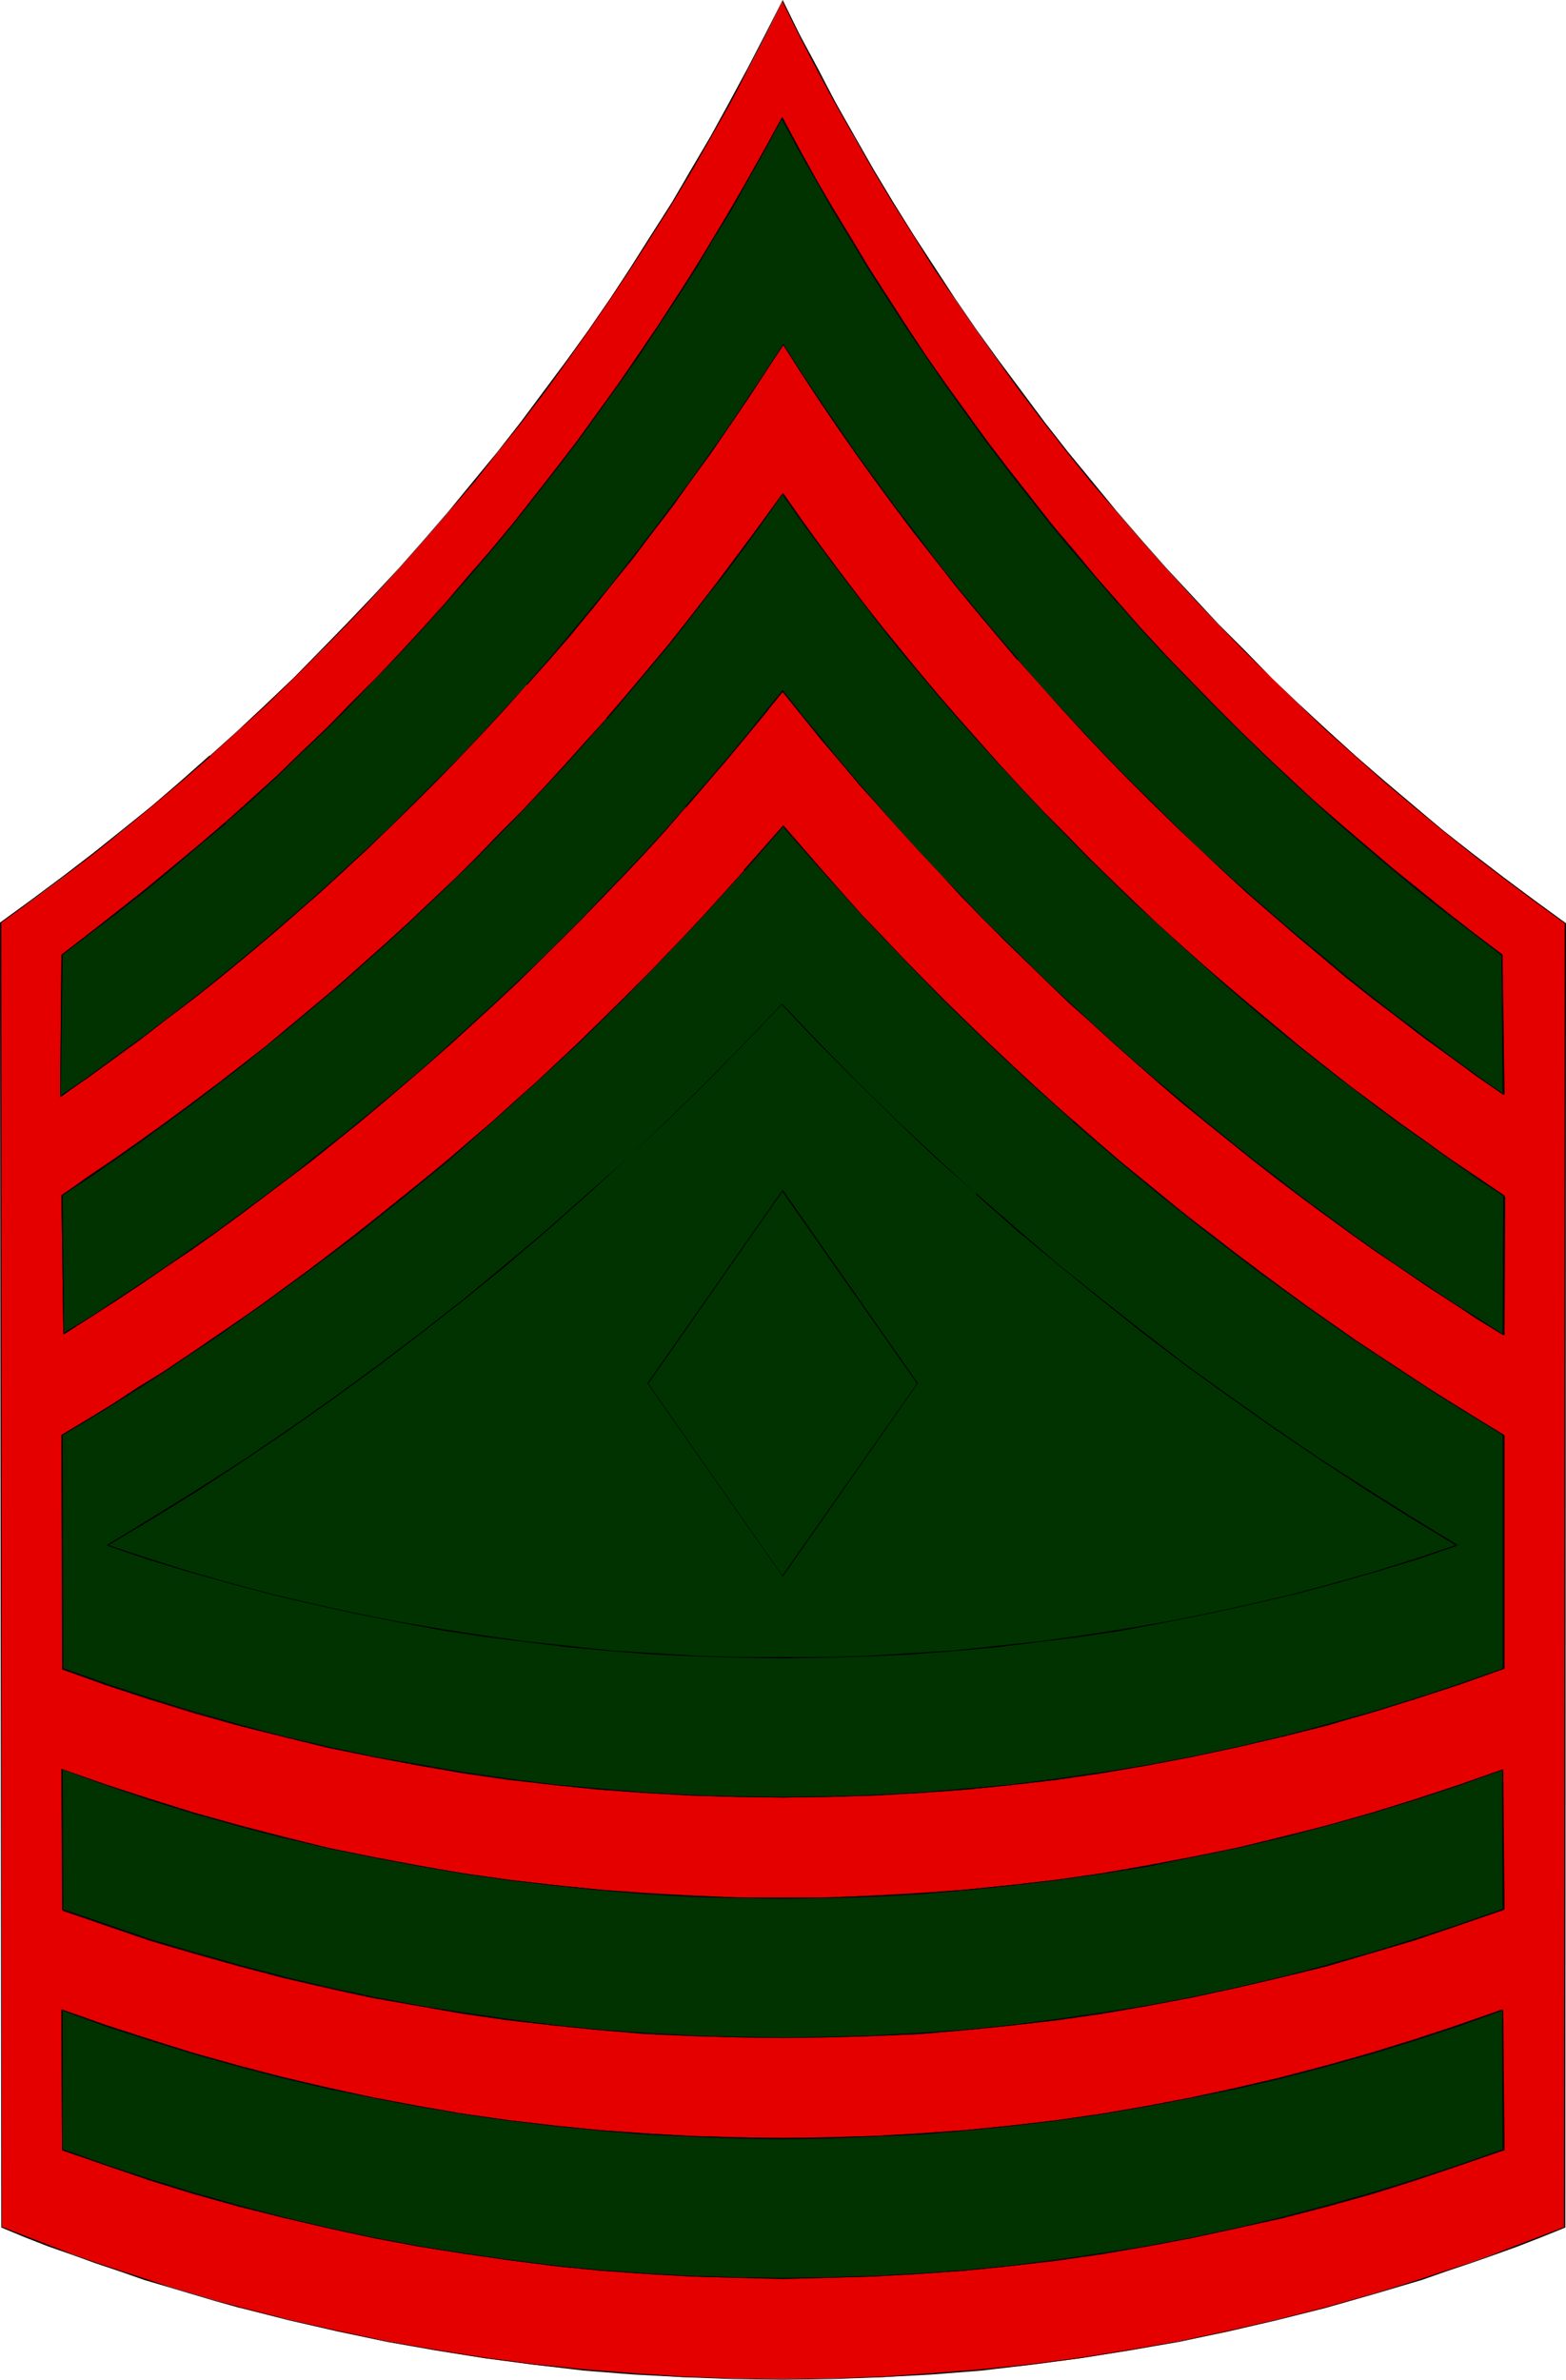
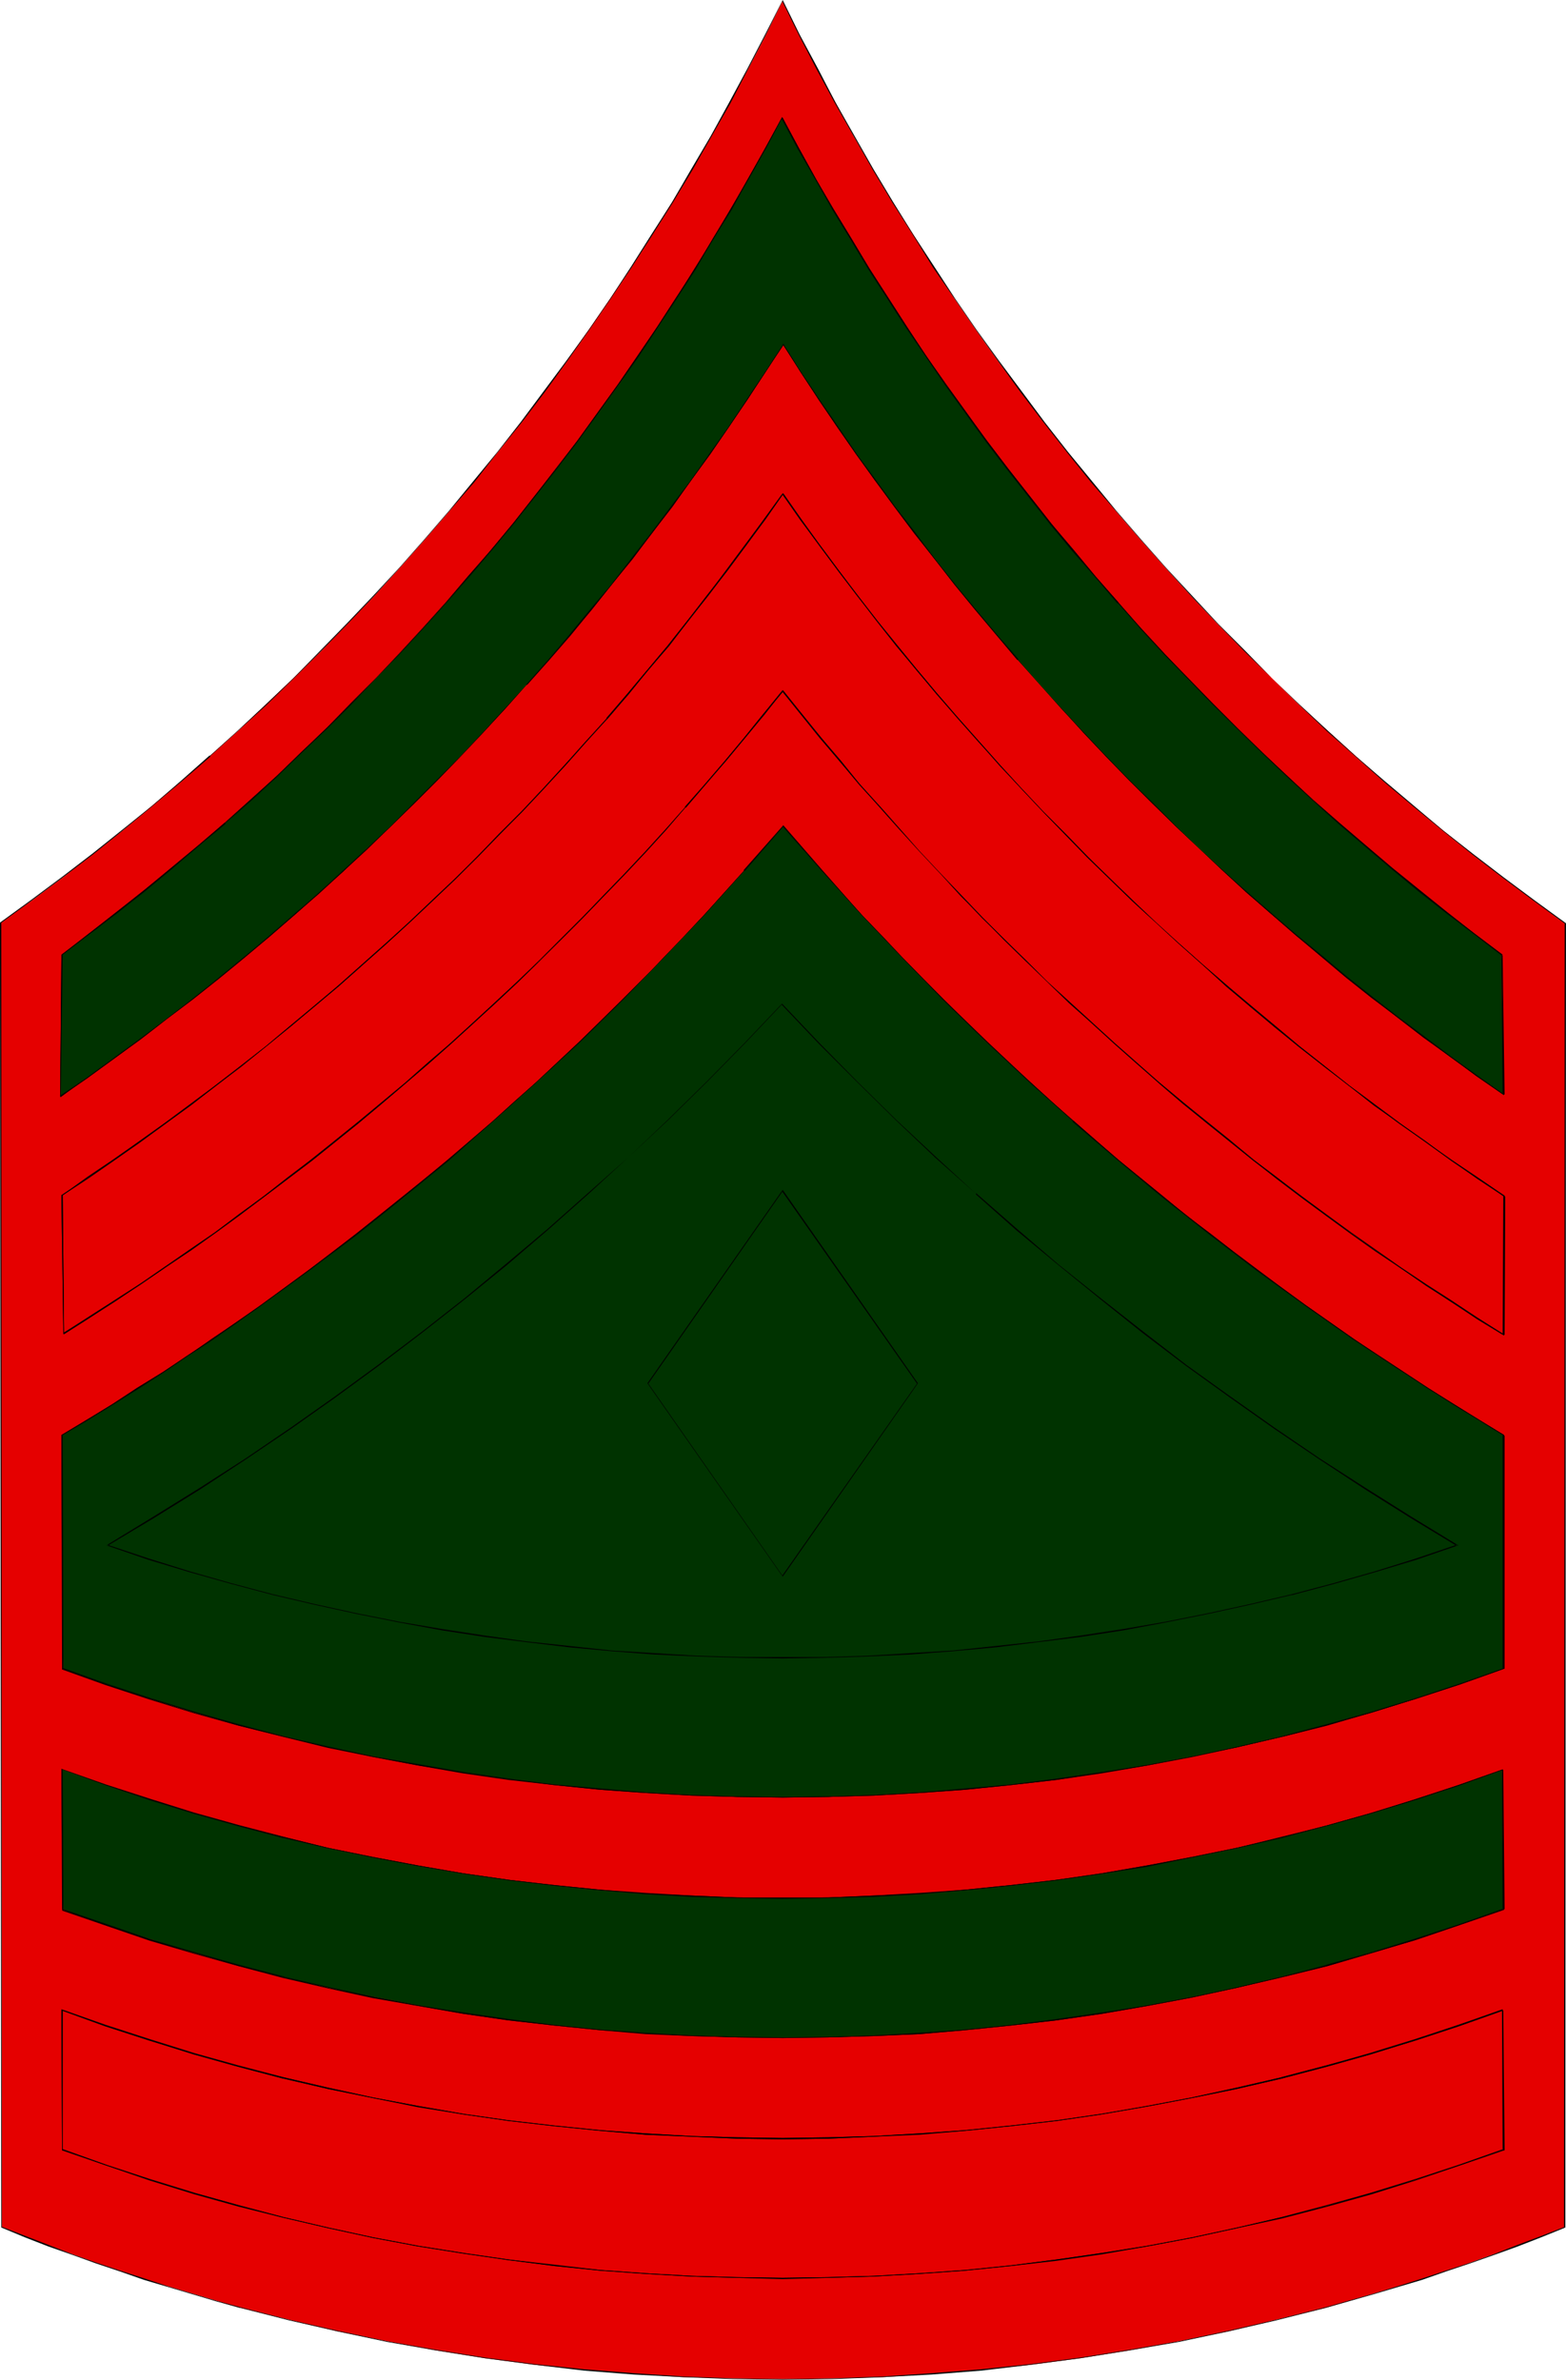
<svg xmlns="http://www.w3.org/2000/svg" xmlns:ns1="http://sodipodi.sourceforge.net/DTD/sodipodi-0.dtd" xmlns:ns2="http://www.inkscape.org/namespaces/inkscape" version="1.0" width="102.48mm" height="155.711mm" id="svg45" ns1:docname="Badge 070.wmf">
  <ns1:namedview id="namedview45" pagecolor="#ffffff" bordercolor="#000000" borderopacity="0.25" ns2:showpageshadow="2" ns2:pageopacity="0.0" ns2:pagecheckerboard="0" ns2:deskcolor="#d1d1d1" ns2:document-units="mm" />
  <defs id="defs1">
    <pattern id="WMFhbasepattern" patternUnits="userSpaceOnUse" width="6" height="6" x="0" y="0" />
  </defs>
  <path style="fill:#e50000;fill-opacity:1;fill-rule:evenodd;stroke:none" d="m 387.004,550.864 -5.817,2.262 -5.817,2.262 -5.979,2.101 -5.817,2.101 -5.979,2.101 -5.817,1.939 -5.979,1.778 -5.979,1.778 -11.958,3.555 -12.119,2.909 -11.958,2.909 -12.119,2.424 -12.281,2.262 -12.119,1.939 -12.281,1.616 -12.281,1.293 -12.281,0.97 -12.119,0.808 -12.442,0.323 -12.281,0.162 -12.281,-0.162 -12.281,-0.323 -12.281,-0.808 -12.281,-0.97 -12.281,-1.293 -12.281,-1.616 -12.119,-1.939 -12.119,-2.262 -12.119,-2.424 -12.119,-2.909 -11.958,-2.909 -5.979,-1.778 -5.979,-1.778 -5.979,-1.778 -5.979,-1.778 -5.817,-1.939 -5.979,-2.101 -5.817,-2.101 -5.817,-2.101 -5.817,-2.262 -5.817,-2.262 -0.323,-322.697 7.756,-5.494 7.595,-5.656 7.433,-5.817 7.433,-5.817 7.271,-6.14 7.11,-5.979 7.11,-6.302 7.11,-6.302 6.787,-6.464 6.787,-6.464 6.787,-6.625 6.464,-6.787 6.625,-6.787 6.302,-6.948 6.302,-7.11 6.14,-7.11 5.979,-7.272 5.979,-7.272 5.817,-7.433 5.656,-7.433 5.494,-7.595 5.494,-7.756 5.332,-7.756 5.332,-7.918 5.009,-7.918 5.009,-8.08 4.848,-8.08 4.686,-8.08 4.686,-8.403 4.524,-8.241 4.363,-8.403 4.201,-8.564 4.201,8.564 4.363,8.403 4.524,8.241 4.524,8.403 4.686,8.08 4.848,8.08 5.171,8.08 5.009,7.918 5.171,7.918 5.332,7.756 5.494,7.756 5.656,7.595 5.656,7.433 5.817,7.433 5.979,7.272 5.979,7.272 6.14,7.11 6.302,7.11 6.302,6.948 6.464,6.787 6.787,6.787 6.625,6.625 6.787,6.625 6.948,6.302 6.948,6.302 7.11,6.302 7.271,6.14 7.271,5.979 7.433,5.979 7.433,5.656 7.595,5.656 7.756,5.656 z" id="path1" />
  <path style="fill:#000000;fill-opacity:1;fill-rule:evenodd;stroke:none" d="m 386.842,550.864 0.162,-0.162 -5.817,2.262 -5.979,2.262 -5.817,2.262 -5.817,2.101 -5.979,1.939 -5.817,1.939 -6.14,1.939 -5.817,1.778 -11.958,3.393 v 0 l -12.119,3.07 -11.958,2.747 -12.119,2.585 -12.281,2.101 -12.119,1.939 -12.281,1.616 -12.281,1.293 -12.281,0.97 -12.119,0.808 -12.442,0.485 -12.281,0.162 -12.281,-0.162 -12.281,-0.485 -12.281,-0.808 -12.281,-0.97 -12.281,-1.293 -12.281,-1.616 -12.119,-1.939 -12.119,-2.101 -12.119,-2.585 -12.119,-2.747 -11.958,-3.07 v 0 l -5.979,-1.616 -5.979,-1.778 -5.979,-1.778 -5.817,-1.939 -5.979,-1.939 -5.817,-1.939 -5.979,-2.101 -5.817,-2.262 -5.817,-2.262 -5.817,-2.262 v 0.162 l -0.162,-322.697 -0.162,0.162 7.756,-5.656 7.595,-5.656 7.433,-5.656 7.433,-5.979 7.271,-5.979 7.271,-6.14 7.11,-6.14 v -0.162 l 6.948,-6.302 6.948,-6.302 6.787,-6.625 6.625,-6.625 6.625,-6.787 6.464,-6.787 6.302,-6.948 6.302,-7.11 v 0 l 6.14,-7.11 6.14,-7.11 5.817,-7.433 5.979,-7.433 5.656,-7.433 5.494,-7.595 5.494,-7.756 5.332,-7.756 5.171,-7.756 5.171,-8.08 5.009,-7.918 4.848,-8.08 4.686,-8.241 4.686,-8.241 4.363,-8.403 4.363,-8.403 4.201,-8.564 h -0.162 l 4.201,8.564 4.363,8.403 4.524,8.403 4.686,8.241 4.686,8.241 4.848,8.08 5.009,7.918 5.009,8.08 5.332,7.756 5.332,7.756 5.494,7.756 5.494,7.595 5.656,7.433 5.817,7.433 5.979,7.433 6.14,7.11 6.14,7.11 v 0 l 6.302,7.11 6.302,6.948 6.464,6.787 6.625,6.787 6.787,6.625 6.787,6.625 6.787,6.464 7.11,6.302 v 0 l 7.11,6.302 7.11,5.979 7.433,6.14 7.271,5.817 7.595,5.817 7.595,5.656 7.756,5.656 -0.162,-0.162 -0.162,322.536 h 0.323 l 0.162,-322.536 -7.756,-5.656 -7.595,-5.656 -7.595,-5.817 -7.433,-5.817 -7.271,-6.14 -7.271,-6.14 -7.11,-6.14 v 0 l -6.948,-6.302 -6.948,-6.464 -6.787,-6.464 -6.625,-6.787 -6.625,-6.625 -6.464,-6.948 -6.464,-6.948 -6.14,-6.948 v 0 l -6.14,-7.11 -5.979,-7.272 -5.979,-7.272 -5.817,-7.433 -5.656,-7.595 -5.656,-7.595 -5.494,-7.595 -5.332,-7.756 -5.171,-7.918 -5.171,-7.918 -5.009,-8.08 -4.848,-8.08 -4.686,-8.241 -4.686,-8.241 -4.363,-8.403 L 197.784,8.564 193.583,0 l -4.363,8.564 -4.363,8.403 -4.524,8.403 -4.524,8.241 -4.848,8.241 -4.686,8.08 -5.171,8.08 -5.009,7.918 -5.171,7.918 -5.332,7.756 -5.494,7.595 -5.656,7.595 -5.656,7.595 -5.817,7.433 -5.979,7.272 -5.979,7.272 -6.14,7.11 v 0 l -6.14,6.948 -6.464,6.948 -6.464,6.787 -6.625,6.787 -6.625,6.787 -6.787,6.464 -6.948,6.464 -6.948,6.302 v -0.162 l -7.11,6.302 -7.11,6.14 -7.433,5.979 -7.271,5.817 -7.595,5.817 -7.595,5.656 L 0,228.167 l 0.323,322.697 5.817,2.424 5.817,2.262 5.979,2.101 5.817,2.101 5.817,1.939 5.979,2.101 5.979,1.778 5.979,1.778 5.979,1.778 5.817,1.616 h 0.162 l 11.958,3.07 12.119,2.747 12.119,2.585 12.119,2.101 12.119,1.939 12.281,1.616 12.281,1.454 12.281,0.97 12.281,0.646 12.281,0.485 12.281,0.162 12.281,-0.162 12.442,-0.485 12.119,-0.646 12.281,-0.97 12.281,-1.454 12.281,-1.616 12.119,-1.939 12.281,-2.101 12.119,-2.585 11.958,-2.747 12.119,-3.07 v 0 l 11.958,-3.393 5.979,-1.778 5.979,-1.778 5.979,-2.101 5.817,-1.939 5.979,-2.101 5.817,-2.101 5.817,-2.262 5.979,-2.424 z" id="path2" />
  <path style="fill:#000000;fill-opacity:1;fill-rule:evenodd;stroke:none" d="m 371.976,531.635 -10.988,3.717 -10.826,3.717 -10.988,3.232 -10.988,3.232 -10.988,2.747 -11.15,2.585 -11.15,2.424 -11.15,2.101 -11.15,1.778 -11.311,1.616 -11.311,1.454 -11.15,1.131 -11.311,0.808 -11.311,0.646 -11.311,0.323 -11.311,0.162 -11.473,-0.162 -11.15,-0.323 -11.311,-0.646 -11.311,-0.808 -11.15,-1.293 -11.473,-1.293 -11.15,-1.616 -11.15,-1.778 -11.15,-2.101 -11.15,-2.424 -11.15,-2.585 -10.988,-2.909 -10.988,-3.07 -10.826,-3.232 -10.988,-3.717 -10.665,-3.717 -0.162,0.162 10.826,3.717 10.826,3.717 10.988,3.393 10.988,3.07 10.988,2.747 11.15,2.585 11.15,2.424 11.15,2.101 11.15,1.778 11.15,1.616 11.473,1.454 11.15,1.131 11.311,0.808 11.311,0.646 11.15,0.323 11.473,0.323 11.311,-0.323 11.311,-0.323 11.311,-0.646 11.311,-0.808 11.15,-1.131 11.311,-1.293 11.311,-1.616 11.15,-1.939 11.15,-2.101 11.15,-2.424 11.15,-2.424 11.15,-2.909 10.988,-3.07 10.826,-3.393 10.988,-3.717 10.826,-3.717 z" id="path3" />
  <path style="fill:#000000;fill-opacity:1;fill-rule:evenodd;stroke:none" d="m 15.512,531.796 v -34.581 h -0.323 l 0.162,34.581 z" id="path4" />
  <path style="fill:#000000;fill-opacity:1;fill-rule:evenodd;stroke:none" d="m 15.351,497.216 10.665,3.878 10.988,3.555 10.826,3.393 10.988,3.07 11.15,2.909 11.15,2.585 11.15,2.262 11.15,2.262 11.15,1.778 11.311,1.616 11.15,1.293 11.311,1.131 11.311,0.97 11.311,0.485 11.311,0.485 11.311,0.162 11.311,-0.162 11.311,-0.485 11.15,-0.646 11.473,-0.808 11.15,-1.131 11.311,-1.293 11.15,-1.616 11.15,-1.939 11.15,-2.101 11.15,-2.262 11.15,-2.585 11.15,-2.909 10.826,-3.07 10.988,-3.393 10.826,-3.555 10.988,-3.878 -0.162,-0.162 -10.988,3.717 -10.826,3.717 -10.826,3.393 -10.988,2.909 -10.988,2.909 -11.15,2.585 -11.15,2.424 -11.15,2.101 -11.15,1.939 -11.15,1.616 -11.311,1.293 -11.15,1.131 -11.473,0.808 -11.15,0.646 -11.311,0.323 -11.311,0.162 -11.311,-0.162 -11.311,-0.323 -11.311,-0.646 -11.311,-0.808 -11.311,-1.131 -11.15,-1.293 -11.311,-1.616 -11.15,-1.939 -11.15,-2.101 -11.15,-2.424 -11.15,-2.585 -10.988,-2.747 -10.988,-3.07 -10.988,-3.393 -10.826,-3.555 -10.826,-3.878 z" id="path5" />
  <path style="fill:#000000;fill-opacity:1;fill-rule:evenodd;stroke:none" d="m 371.653,497.216 0.162,34.581 h 0.323 l -0.323,-34.581 z" id="path6" />
  <path style="fill:#000000;fill-opacity:1;fill-rule:evenodd;stroke:none" d="m 371.976,472.169 -10.988,3.717 -10.826,3.555 -10.988,3.393 -10.988,3.07 -10.988,2.909 -11.15,2.585 -11.15,2.424 -11.15,2.101 -11.15,1.778 -11.311,1.616 -11.311,1.454 -11.15,1.131 -11.311,0.808 -11.311,0.646 -11.311,0.323 -11.311,0.162 -11.473,-0.162 -11.15,-0.323 -11.311,-0.646 -11.311,-0.808 -11.15,-1.131 -11.473,-1.293 -11.15,-1.616 -11.15,-1.939 -11.15,-2.101 -11.15,-2.262 -11.15,-2.747 -10.988,-2.747 -10.988,-3.07 -10.826,-3.393 -10.988,-3.555 -10.665,-3.717 -0.162,0.162 10.826,3.717 10.826,3.717 10.988,3.232 10.988,3.07 10.988,2.909 11.15,2.585 11.15,2.424 11.15,1.939 11.15,1.939 11.15,1.616 11.473,1.293 11.15,1.131 11.311,0.97 11.311,0.485 11.15,0.323 11.473,0.162 11.311,-0.162 11.311,-0.323 11.311,-0.485 11.311,-0.97 11.15,-1.131 11.311,-1.293 11.311,-1.616 11.15,-1.939 11.15,-2.101 11.15,-2.424 11.15,-2.585 11.15,-2.747 10.988,-3.232 10.826,-3.232 10.988,-3.717 10.826,-3.717 z" id="path7" />
  <path style="fill:#000000;fill-opacity:1;fill-rule:evenodd;stroke:none" d="m 15.512,472.331 v -34.581 h -0.323 l 0.162,34.581 z" id="path8" />
  <path style="fill:#000000;fill-opacity:1;fill-rule:evenodd;stroke:none" d="m 15.351,437.75 10.665,3.878 10.988,3.555 10.826,3.393 10.988,3.07 11.15,2.909 11.15,2.585 11.15,2.262 11.15,2.262 11.15,1.778 11.311,1.616 11.15,1.454 11.311,1.131 11.311,0.808 11.311,0.646 11.311,0.323 11.311,0.162 11.311,-0.162 11.311,-0.323 11.15,-0.646 11.473,-0.808 11.15,-1.131 11.311,-1.454 11.15,-1.616 11.15,-1.778 11.15,-2.262 11.15,-2.262 11.15,-2.585 11.15,-2.909 10.826,-3.07 10.988,-3.393 10.826,-3.555 10.988,-3.878 -0.162,-0.162 -10.988,3.878 -10.826,3.555 -10.826,3.393 -10.988,3.07 -10.988,2.747 -11.15,2.747 -11.15,2.262 -11.15,2.101 -11.15,1.939 -11.15,1.616 -11.311,1.293 -11.15,1.131 -11.473,0.97 -11.15,0.485 -11.311,0.485 -11.311,0.162 -11.311,-0.162 -11.311,-0.485 -11.311,-0.485 -11.311,-0.97 -11.311,-1.131 -11.15,-1.293 -11.311,-1.616 -11.15,-1.939 -11.15,-2.101 -11.15,-2.262 -11.15,-2.747 -10.988,-2.747 -10.988,-3.07 -10.988,-3.393 -10.826,-3.555 -10.826,-3.878 z" id="path9" />
  <path style="fill:#000000;fill-opacity:1;fill-rule:evenodd;stroke:none" d="m 371.653,437.75 0.162,34.419 h 0.323 l -0.323,-34.419 z" id="path10" />
  <path style="fill:#000000;fill-opacity:1;fill-rule:evenodd;stroke:none" d="m 371.976,412.542 -10.988,3.878 -10.826,3.555 -10.988,3.393 -10.988,3.07 -10.988,2.909 -11.15,2.585 -11.15,2.262 -11.15,2.262 -11.15,1.778 -11.311,1.616 -11.311,1.454 -11.15,1.131 -11.311,0.808 -11.311,0.646 -11.311,0.323 -11.311,0.162 -11.473,-0.162 -11.15,-0.323 -11.311,-0.646 -11.311,-0.97 -11.15,-0.97 -11.473,-1.454 -11.15,-1.616 -11.15,-1.778 -11.15,-2.101 -11.15,-2.424 -11.15,-2.585 -10.988,-2.747 -10.988,-3.07 -10.826,-3.393 -10.988,-3.717 -10.665,-3.717 -0.162,0.162 10.826,3.878 10.826,3.555 10.988,3.393 10.988,3.07 10.988,2.747 11.15,2.747 11.15,2.262 11.15,2.101 11.15,1.939 11.15,1.616 11.473,1.293 11.15,1.131 11.311,0.808 11.311,0.646 11.15,0.323 11.473,0.162 11.311,-0.162 11.311,-0.323 11.311,-0.646 11.311,-0.808 11.15,-1.131 11.311,-1.293 11.311,-1.778 11.15,-1.778 11.15,-2.262 11.15,-2.262 11.15,-2.585 11.15,-2.909 10.988,-3.07 10.826,-3.393 10.988,-3.555 10.826,-3.878 z" id="path11" />
  <path style="fill:#000000;fill-opacity:1;fill-rule:evenodd;stroke:none" d="m 15.512,412.865 v -57.85 h -0.323 l 0.162,57.85 z" id="path12" />
  <path style="fill:#000000;fill-opacity:1;fill-rule:evenodd;stroke:none" d="m 15.351,355.177 6.302,-3.878 6.14,-3.878 6.14,-3.878 6.302,-4.04 6.14,-4.04 5.979,-4.04 6.14,-4.201 5.979,-4.201 11.796,-8.726 5.817,-4.363 5.817,-4.363 5.817,-4.525 11.311,-9.211 5.656,-4.686 11.15,-9.695 5.494,-4.848 5.332,-4.848 5.332,-5.009 5.494,-5.009 10.342,-10.342 5.332,-5.171 5.009,-5.171 5.009,-5.333 5.171,-5.332 4.848,-5.333 4.848,-5.494 5.009,-5.656 4.848,-5.333 v 0 l -0.162,-0.162 v 0 l -4.848,5.494 -4.848,5.494 -5.009,5.494 -4.848,5.332 -5.009,5.333 -5.171,5.333 -5.009,5.332 -5.171,5.171 -10.503,10.18 -5.332,5.009 -5.332,5.009 -5.494,4.848 -5.332,4.848 -11.15,9.695 -5.656,4.525 -11.473,9.211 -5.656,4.525 -5.817,4.525 -5.817,4.363 -11.958,8.726 -5.979,4.201 -5.979,4.201 -6.14,4.04 -5.979,4.04 -6.302,3.878 -6.14,4.04 -6.302,3.878 -6.14,3.878 z" id="path13" />
  <path style="fill:#000000;fill-opacity:1;fill-rule:evenodd;stroke:none" d="m 193.744,204.574 4.686,5.333 4.848,5.494 4.848,5.494 5.009,5.494 5.009,5.171 5.009,5.333 5.171,5.332 10.342,10.342 10.503,10.019 5.494,5.009 5.332,4.848 5.494,5.009 5.494,4.686 5.656,4.848 11.15,9.372 5.656,4.525 5.817,4.525 5.817,4.525 5.817,4.363 5.979,4.363 5.817,4.201 5.979,4.201 6.14,4.201 12.119,8.08 6.14,4.04 6.302,4.04 6.14,3.717 6.464,3.878 v -0.162 l -6.302,-3.878 -6.302,-3.878 -6.14,-3.878 -6.14,-4.04 -12.281,-8.08 -5.979,-4.201 -5.979,-4.201 -5.979,-4.363 -5.817,-4.363 -5.817,-4.363 -5.817,-4.525 -5.817,-4.363 -5.656,-4.686 -11.311,-9.211 -5.656,-4.848 -5.494,-4.848 -5.332,-4.686 -5.494,-5.009 -5.332,-4.848 -10.665,-10.18 -10.342,-10.342 -5.009,-5.171 -5.009,-5.333 -5.171,-5.333 -4.848,-5.332 -4.848,-5.494 -4.848,-5.494 -4.686,-5.494 z" id="path14" />
  <path style="fill:#000000;fill-opacity:1;fill-rule:evenodd;stroke:none" d="m 371.814,355.016 v 57.688 h 0.323 v -57.688 z" id="path15" />
  <path style="fill:#000000;fill-opacity:1;fill-rule:evenodd;stroke:none" d="m 360.503,382.001 -10.18,3.393 -10.18,3.232 -10.342,2.909 -10.18,2.747 -10.503,2.424 -10.342,2.262 -10.342,2.101 -10.503,1.939 -10.503,1.454 -10.503,1.454 -10.503,1.293 -10.665,0.97 -10.503,0.808 -10.665,0.485 -10.503,0.323 -10.503,0.162 -10.665,-0.162 -10.503,-0.323 -10.665,-0.485 -10.503,-0.808 -10.665,-0.97 -10.503,-1.293 -10.503,-1.454 -10.503,-1.454 -10.503,-1.939 -10.342,-2.101 -10.342,-2.262 -10.503,-2.424 -10.18,-2.747 -10.342,-2.909 -10.18,-3.232 -10.18,-3.393 v 0.323 l 10.018,3.232 10.342,3.232 10.18,2.909 10.342,2.747 10.503,2.424 10.342,2.262 10.342,2.101 10.503,1.939 10.503,1.616 10.503,1.454 10.503,1.131 10.665,0.97 10.503,0.808 10.665,0.485 10.503,0.323 10.665,0.162 10.503,-0.162 10.503,-0.323 10.665,-0.485 10.503,-0.808 10.665,-0.97 10.503,-1.131 10.503,-1.454 10.503,-1.616 10.503,-1.939 10.342,-2.101 10.342,-2.262 10.503,-2.424 10.342,-2.747 10.18,-2.909 10.342,-3.232 10.18,-3.232 z" id="path16" />
-   <path style="fill:#000000;fill-opacity:1;fill-rule:evenodd;stroke:none" d="m 26.5,382.325 5.817,-3.555 5.817,-3.555 5.656,-3.393 5.656,-3.717 11.311,-7.272 5.656,-3.717 5.494,-3.878 5.494,-3.717 5.494,-4.04 5.494,-3.878 5.332,-4.04 5.332,-4.04 5.332,-4.04 10.665,-8.241 10.342,-8.564 5.009,-4.201 5.171,-4.363 5.009,-4.363 5.009,-4.525 5.009,-4.525 4.848,-4.525 9.695,-9.211 4.848,-4.686 4.848,-4.686 4.686,-4.686 4.686,-4.848 4.524,-4.848 4.686,-4.848 h -0.162 l -4.524,4.686 -4.686,5.009 -4.686,4.686 -4.686,4.686 -4.848,4.848 -4.686,4.525 -9.695,9.372 -5.009,4.363 -5.009,4.525 -5.009,4.363 -5.009,4.525 -5.009,4.363 -5.171,4.201 -10.342,8.564 -10.665,8.241 -5.171,4.04 -5.494,4.04 -5.332,4.04 -5.494,3.878 -5.332,3.878 -5.656,3.878 -5.494,3.717 -5.656,3.878 -11.15,7.272 -5.817,3.555 -5.656,3.555 -5.656,3.555 -5.817,3.393 z" id="path17" />
-   <path style="fill:#000000;fill-opacity:1;fill-rule:evenodd;stroke:none" d="m 193.259,248.366 4.524,4.848 4.686,4.848 9.372,9.695 9.695,9.372 4.848,4.686 5.009,4.525 9.857,9.049 10.018,8.888 5.171,4.363 5.171,4.363 5.171,4.201 5.171,4.363 5.332,4.04 5.171,4.201 5.332,4.04 5.332,4.04 5.494,4.04 5.332,3.878 5.494,3.878 5.494,3.878 5.494,3.717 5.656,3.717 5.494,3.717 5.656,3.555 5.656,3.555 5.656,3.555 5.817,3.555 5.817,3.393 v -0.162 l -5.656,-3.555 -5.817,-3.393 -5.656,-3.555 -5.656,-3.555 -5.656,-3.555 -5.656,-3.717 -5.494,-3.717 -5.494,-3.878 -5.656,-3.717 -5.332,-4.04 -5.494,-3.878 -5.332,-4.04 -5.332,-3.878 -5.332,-4.201 -5.332,-4.04 -5.171,-4.201 -5.332,-4.201 -5.171,-4.363 -5.171,-4.201 -5.009,-4.363 -10.018,-8.726 -10.018,-9.049 -4.848,-4.686 -4.848,-4.686 -9.695,-9.372 -9.372,-9.534 -4.686,-5.009 -4.524,-4.686 z" id="path18" />
+   <path style="fill:#000000;fill-opacity:1;fill-rule:evenodd;stroke:none" d="m 26.5,382.325 5.817,-3.555 5.817,-3.555 5.656,-3.393 5.656,-3.717 11.311,-7.272 5.656,-3.717 5.494,-3.878 5.494,-3.717 5.494,-4.04 5.494,-3.878 5.332,-4.04 5.332,-4.04 5.332,-4.04 10.665,-8.241 10.342,-8.564 5.009,-4.201 5.171,-4.363 5.009,-4.363 5.009,-4.525 5.009,-4.525 4.848,-4.525 9.695,-9.211 4.848,-4.686 4.848,-4.686 4.686,-4.686 4.686,-4.848 4.524,-4.848 4.686,-4.848 h -0.162 l -4.524,4.686 -4.686,5.009 -4.686,4.686 -4.686,4.686 -4.848,4.848 -4.686,4.525 -9.695,9.372 -5.009,4.363 -5.009,4.525 -5.009,4.363 -5.009,4.525 -5.009,4.363 -5.171,4.201 -10.342,8.564 -10.665,8.241 -5.171,4.04 -5.494,4.04 -5.332,4.04 -5.494,3.878 -5.332,3.878 -5.656,3.878 -5.494,3.717 -5.656,3.878 -11.15,7.272 -5.817,3.555 -5.656,3.555 -5.656,3.555 -5.817,3.393 " id="path17" />
  <path style="fill:#000000;fill-opacity:1;fill-rule:evenodd;stroke:none" d="m 193.744,389.758 -33.449,-47.508 v 0.162 l 33.449,-47.669 h -0.162 l 33.287,47.669 v -0.162 l -33.287,47.508 0.162,0.162 33.287,-47.669 -33.287,-47.831 -33.61,47.831 33.449,47.669 z" id="path19" />
  <path style="fill:#000000;fill-opacity:1;fill-rule:evenodd;stroke:none" d="m 371.976,329.969 -6.464,-4.04 -6.302,-4.201 -6.302,-4.04 -6.302,-4.201 -12.442,-8.726 -5.979,-4.363 -6.14,-4.525 -5.979,-4.525 -5.979,-4.525 -5.817,-4.848 -5.817,-4.686 -5.817,-4.686 -5.817,-4.848 -5.656,-5.009 -5.494,-4.848 -11.15,-10.18 -5.494,-5.009 -5.332,-5.333 -5.332,-5.171 -5.332,-5.333 -10.342,-10.827 -5.171,-5.494 -4.848,-5.494 -5.009,-5.656 -5.009,-5.494 -4.686,-5.817 -4.848,-5.656 -4.686,-5.817 -4.686,-5.817 -0.162,0.162 4.524,5.656 4.848,5.979 4.686,5.656 4.848,5.656 5.009,5.656 5.009,5.656 5.009,5.494 5.171,5.494 10.18,10.827 5.332,5.171 5.332,5.332 5.494,5.171 5.332,5.171 11.15,10.18 5.656,5.009 5.656,4.848 5.656,4.848 5.817,4.848 5.817,4.686 5.817,4.686 5.979,4.525 6.14,4.686 5.979,4.363 6.14,4.363 12.281,8.726 6.302,4.201 6.302,4.201 6.464,4.04 6.464,4.04 z" id="path20" />
  <path style="fill:#000000;fill-opacity:1;fill-rule:evenodd;stroke:none" d="m 193.583,170.802 -4.848,5.817 -4.686,5.817 -4.848,5.817 -4.848,5.656 -4.848,5.656 -5.009,5.656 -5.009,5.494 -5.171,5.494 -10.342,10.665 -5.332,5.333 -5.332,5.332 -5.332,5.171 -10.988,10.18 -5.494,5.009 -5.656,4.848 -5.656,5.009 -11.473,9.534 -5.817,4.686 -5.817,4.686 -5.979,4.525 -5.979,4.686 -5.979,4.363 -5.979,4.525 -6.14,4.201 -6.14,4.201 -6.302,4.363 -6.302,4.04 -6.302,4.04 -6.302,4.04 0.162,0.323 6.302,-4.04 6.302,-4.201 6.302,-4.04 6.14,-4.201 6.14,-4.201 6.14,-4.363 6.14,-4.525 5.979,-4.363 5.979,-4.525 5.979,-4.525 5.817,-4.686 5.817,-4.686 11.473,-9.695 5.656,-4.848 5.656,-5.009 5.494,-5.009 10.988,-10.18 5.332,-5.333 5.332,-5.171 5.332,-5.333 10.342,-10.827 5.171,-5.494 5.009,-5.494 5.009,-5.656 4.848,-5.656 5.009,-5.656 4.686,-5.656 4.848,-5.979 4.686,-5.656 z" id="path21" />
  <path style="fill:#000000;fill-opacity:1;fill-rule:evenodd;stroke:none" d="M 15.836,329.807 15.512,295.55 h -0.323 l 0.485,34.257 z" id="path22" />
  <path style="fill:#000000;fill-opacity:1;fill-rule:evenodd;stroke:none" d="m 15.351,295.712 6.464,-4.525 6.464,-4.363 6.464,-4.525 6.302,-4.525 6.302,-4.525 6.14,-4.848 12.281,-9.534 6.14,-5.009 5.979,-5.009 5.979,-5.009 5.817,-5.171 5.817,-5.171 5.817,-5.332 5.656,-5.333 5.656,-5.333 5.494,-5.494 5.494,-5.656 5.494,-5.494 5.332,-5.656 5.332,-5.817 5.171,-5.817 5.332,-5.817 5.171,-5.979 4.848,-5.979 5.171,-5.979 4.848,-6.302 4.848,-6.14 4.686,-6.14 4.686,-6.302 4.686,-6.302 4.524,-6.464 -0.162,-0.162 -4.686,6.464 -4.524,6.302 -4.686,6.302 -4.848,6.14 -4.848,6.302 -4.848,6.14 -5.009,5.979 -5.009,5.979 -5.009,5.979 -5.171,5.817 -5.332,5.817 -5.332,5.817 -5.332,5.656 -5.494,5.494 -5.332,5.656 -5.656,5.494 -5.656,5.333 -5.656,5.494 -5.817,5.171 -5.817,5.171 -5.817,5.171 -5.979,5.009 -5.979,5.009 -5.979,5.009 -12.281,9.534 -6.302,4.686 -6.302,4.686 -6.302,4.525 -6.464,4.525 -6.464,4.363 -6.302,4.525 z" id="path23" />
  <path style="fill:#000000;fill-opacity:1;fill-rule:evenodd;stroke:none" d="m 193.583,122.163 4.363,6.302 4.686,6.464 4.686,6.302 4.686,6.14 4.848,6.14 4.848,6.14 5.009,6.14 5.009,5.979 5.171,5.817 10.342,11.796 5.332,5.656 5.332,5.656 5.494,5.656 5.494,5.656 5.656,5.494 5.494,5.333 5.817,5.333 5.817,5.332 5.817,5.171 5.817,5.333 5.979,5.009 5.979,5.009 6.14,5.009 12.281,9.534 6.14,4.848 6.464,4.525 6.302,4.525 6.464,4.686 6.464,4.363 6.625,4.525 v -0.323 l -6.464,-4.363 -6.625,-4.363 -6.302,-4.686 -6.464,-4.525 -6.302,-4.686 -6.302,-4.686 -12.281,-9.695 -5.979,-5.009 -5.979,-5.009 -5.979,-5.009 -5.979,-5.171 -5.817,-5.171 -5.817,-5.332 -5.656,-5.333 -5.494,-5.333 -5.656,-5.494 -5.494,-5.656 -5.494,-5.494 -5.332,-5.656 -5.332,-5.817 -10.342,-11.635 -5.171,-5.979 -5.009,-5.979 -4.848,-5.979 -5.009,-6.14 -4.848,-6.302 -4.686,-6.14 -4.686,-6.302 -4.524,-6.302 -4.524,-6.464 z" id="path24" />
  <path style="fill:#000000;fill-opacity:1;fill-rule:evenodd;stroke:none" d="m 371.976,295.873 -0.162,34.257 h 0.323 l 0.162,-34.257 z" id="path25" />
  <path style="fill:#000000;fill-opacity:1;fill-rule:evenodd;stroke:none" d="m 371.976,270.665 -6.625,-4.686 -6.625,-4.848 -6.464,-4.848 -6.464,-4.686 -6.302,-5.171 -6.302,-5.009 -6.302,-5.171 -6.14,-5.171 -6.14,-5.171 -6.14,-5.333 -5.979,-5.494 -5.817,-5.494 -5.979,-5.494 -11.473,-11.473 -5.494,-5.656 -5.656,-5.979 -5.494,-5.817 -5.494,-6.14 -5.171,-5.979 -5.332,-6.14 -5.171,-6.14 -5.171,-6.302 -5.009,-6.464 -5.009,-6.302 -4.848,-6.464 -4.686,-6.625 -4.848,-6.625 -4.524,-6.625 -4.524,-6.625 -4.524,-6.948 -4.363,-6.787 -0.162,0.162 4.201,6.787 4.524,6.787 4.524,6.787 4.686,6.625 4.686,6.625 4.848,6.464 4.848,6.464 5.009,6.464 5.009,6.302 5.171,6.302 5.171,6.14 5.332,6.14 5.332,6.14 5.494,5.979 5.332,5.979 5.656,5.979 5.494,5.656 11.634,11.473 5.817,5.494 5.817,5.494 5.979,5.494 6.14,5.332 6.14,5.333 6.14,5.009 6.302,5.333 6.302,5.009 6.464,5.009 6.302,4.848 6.625,4.686 6.464,4.848 6.787,4.686 z" id="path26" />
  <path style="fill:#000000;fill-opacity:1;fill-rule:evenodd;stroke:none" d="m 193.744,84.997 -4.524,6.787 -4.524,6.948 -4.524,6.625 -4.686,6.625 -4.686,6.625 -9.695,13.089 -5.009,6.464 -10.18,12.604 -5.171,6.14 -5.332,6.14 -5.332,6.14 -5.332,5.979 -5.494,5.979 -5.494,5.979 -11.473,11.473 -5.817,5.656 -5.817,5.656 -5.979,5.494 -12.119,10.827 -6.14,5.171 -6.302,5.171 -6.14,5.171 -6.464,5.009 -6.464,5.009 -6.464,5.009 -6.464,4.848 -6.625,4.686 -6.625,4.686 0.162,0.323 6.464,-4.848 6.625,-4.686 6.625,-4.848 6.464,-5.009 6.464,-4.848 6.302,-5.009 6.302,-5.171 6.302,-5.171 6.14,-5.332 12.119,-10.827 5.817,-5.656 5.817,-5.494 5.817,-5.656 11.473,-11.635 5.494,-5.817 5.656,-5.979 5.332,-5.979 5.494,-6.14 5.171,-6.14 5.332,-6.14 10.18,-12.766 4.848,-6.302 9.695,-13.089 4.848,-6.625 4.524,-6.625 4.524,-6.787 4.524,-6.787 4.524,-6.787 z" id="path27" />
  <path style="fill:#000000;fill-opacity:1;fill-rule:evenodd;stroke:none" d="m 15.028,271.15 0.485,-34.904 h -0.323 l -0.323,34.904 z" id="path28" />
  <path style="fill:#000000;fill-opacity:1;fill-rule:evenodd;stroke:none" d="m 15.351,236.246 6.948,-5.332 6.787,-5.171 6.787,-5.333 6.625,-5.494 6.625,-5.656 6.464,-5.656 6.464,-5.656 6.302,-5.979 6.302,-5.817 6.14,-5.979 6.14,-6.14 5.979,-6.14 5.979,-6.302 5.817,-6.302 5.656,-6.302 5.817,-6.464 5.494,-6.625 5.494,-6.625 5.332,-6.625 10.503,-13.735 5.009,-6.787 5.009,-7.11 5.009,-6.948 4.686,-7.11 4.686,-7.272 4.686,-7.272 4.524,-7.272 4.363,-7.433 4.363,-7.433 4.04,-7.433 4.201,-7.595 -0.162,-0.162 -4.201,7.595 -4.201,7.433 -4.201,7.433 -4.524,7.433 -4.363,7.433 -4.686,7.11 -4.686,7.272 -4.848,7.11 -4.848,7.11 -5.009,6.948 -5.009,6.948 -10.503,13.574 -5.332,6.787 -5.494,6.625 -5.656,6.464 -5.494,6.464 -5.817,6.464 -5.817,6.302 -5.817,6.14 -6.14,6.14 -5.979,6.14 -6.302,5.979 -6.14,5.979 -6.464,5.817 -6.302,5.656 -6.625,5.656 -6.625,5.494 -6.625,5.494 -6.787,5.333 -6.787,5.333 -6.787,5.332 z" id="path29" />
  <path style="fill:#000000;fill-opacity:1;fill-rule:evenodd;stroke:none" d="m 193.421,29.248 4.04,7.595 4.201,7.433 4.201,7.595 4.524,7.272 4.524,7.433 4.524,7.272 4.686,7.11 4.848,7.272 5.009,6.948 4.848,7.11 5.171,6.787 5.171,6.948 5.332,6.787 5.332,6.625 5.332,6.625 5.656,6.625 5.656,6.464 5.817,6.302 5.656,6.302 5.979,6.302 5.979,6.14 6.14,5.979 6.14,6.14 6.302,5.817 6.302,5.817 6.464,5.817 6.464,5.494 6.625,5.656 6.625,5.494 6.787,5.333 6.787,5.171 6.948,5.332 0.162,-0.162 -7.11,-5.332 -6.787,-5.333 -6.625,-5.333 -6.787,-5.494 -6.464,-5.494 -6.625,-5.656 -6.464,-5.656 -6.302,-5.817 -6.14,-5.817 -6.14,-5.979 -6.14,-6.14 -5.979,-6.14 -5.979,-6.14 -5.817,-6.302 -5.656,-6.464 -5.656,-6.464 -5.494,-6.625 -5.494,-6.464 -5.332,-6.787 -5.332,-6.787 -5.171,-6.787 -5.009,-6.948 -5.009,-6.948 -5.009,-7.11 -4.686,-7.11 -4.686,-7.272 -4.686,-7.272 -4.363,-7.272 -4.524,-7.433 -4.363,-7.433 -4.201,-7.595 -4.04,-7.595 z" id="path30" />
  <path style="fill:#000000;fill-opacity:1;fill-rule:evenodd;stroke:none" d="m 371.491,236.246 0.323,34.419 h 0.323 l -0.485,-34.419 z" id="path31" />
-   <path style="fill:#003300;fill-opacity:1;fill-rule:evenodd;stroke:none" d="m 371.814,531.635 -10.826,3.717 -10.826,3.717 -10.988,3.232 -10.988,3.232 -11.15,2.909 -10.988,2.424 -11.15,2.424 -11.15,2.101 -11.311,1.939 -11.15,1.616 -11.311,1.293 -11.15,1.131 -11.311,0.97 -11.311,0.485 -11.311,0.485 -11.311,0.162 -11.311,-0.162 -11.311,-0.485 -11.311,-0.485 -11.311,-0.97 -11.15,-1.131 -11.311,-1.293 -11.15,-1.616 -11.311,-1.939 -11.15,-2.101 -11.15,-2.424 -10.988,-2.424 -11.15,-2.909 -10.826,-3.232 -10.988,-3.232 -10.988,-3.717 -10.665,-3.717 -0.162,-34.581 10.826,3.878 10.826,3.555 10.988,3.393 10.988,3.07 11.15,2.909 10.988,2.585 11.15,2.424 11.15,2.101 11.15,1.778 11.311,1.616 11.311,1.454 11.15,1.131 11.311,0.808 11.311,0.646 11.311,0.323 11.311,0.162 11.311,-0.162 11.311,-0.323 11.311,-0.646 11.311,-0.808 11.15,-1.131 11.311,-1.454 11.15,-1.616 11.311,-1.778 10.988,-2.101 11.15,-2.424 11.15,-2.585 10.988,-2.909 10.988,-3.07 10.826,-3.393 10.826,-3.555 10.826,-3.878 z" id="path32" />
  <path style="fill:#000000;fill-opacity:1;fill-rule:evenodd;stroke:none" d="m 371.653,531.635 0.162,-0.162 -10.988,3.878 -10.826,3.555 -10.988,3.393 -10.988,3.07 -10.988,2.909 v 0 l -10.988,2.585 -11.15,2.424 -11.15,2.101 -11.311,1.778 -11.15,1.616 -11.311,1.454 -11.15,1.131 -11.311,0.808 -11.311,0.646 -11.311,0.323 -11.311,0.162 -11.311,-0.162 -11.311,-0.323 -11.311,-0.646 -11.311,-0.808 -11.15,-1.131 -11.311,-1.454 -11.15,-1.616 -11.311,-1.778 -11.15,-2.101 -11.15,-2.424 -10.988,-2.585 v 0 L 59.141,545.37 48.153,542.3 37.165,538.906 26.339,535.351 15.512,531.473 v 0.162 -34.581 l -0.162,0.162 10.665,3.878 10.988,3.555 10.988,3.393 10.988,3.07 10.988,2.909 h 0.162 l 10.988,2.585 11.15,2.262 11.15,2.101 11.15,1.939 11.311,1.616 11.311,1.293 11.15,1.131 11.311,0.97 11.311,0.485 11.311,0.485 11.311,0.162 11.311,-0.162 11.311,-0.485 11.311,-0.485 11.311,-0.97 11.15,-1.131 11.311,-1.293 11.15,-1.616 11.311,-1.939 10.988,-2.101 11.15,-2.262 11.15,-2.585 v 0 l 10.988,-2.909 10.988,-3.07 10.988,-3.393 10.826,-3.555 10.826,-3.878 -0.162,-0.162 0.162,34.581 h 0.323 l -0.323,-34.742 -10.988,3.878 -10.826,3.555 -10.988,3.393 -10.826,3.07 -11.15,2.909 h 0.162 l -11.15,2.585 -11.15,2.424 -10.988,2.101 -11.311,1.939 -11.15,1.616 -11.311,1.293 -11.15,1.131 -11.311,0.808 -11.311,0.646 -11.311,0.323 -11.311,0.162 -11.311,-0.162 -11.311,-0.323 -11.311,-0.646 -11.311,-0.808 -11.15,-1.131 -11.311,-1.293 -11.311,-1.616 -11.15,-1.939 -11.15,-2.101 -11.15,-2.424 -10.988,-2.585 v 0 l -11.15,-2.909 -10.988,-3.07 -10.826,-3.393 -10.988,-3.555 -10.988,-3.878 0.162,34.742 10.826,3.878 10.826,3.555 10.988,3.393 10.988,3.07 11.15,2.909 v 0 l 10.988,2.585 11.15,2.424 11.15,2.101 11.311,1.778 11.15,1.616 11.311,1.454 11.15,1.131 11.311,0.808 11.311,0.646 11.311,0.323 11.311,0.162 11.311,-0.162 11.311,-0.323 11.311,-0.646 11.311,-0.808 11.15,-1.131 11.311,-1.454 11.15,-1.616 11.311,-1.778 11.15,-2.101 11.15,-2.424 10.988,-2.585 h 0.162 l 10.988,-2.909 10.988,-3.07 10.988,-3.393 10.826,-3.555 10.988,-3.878 z" id="path33" />
  <path style="fill:#003300;fill-opacity:1;fill-rule:evenodd;stroke:none" d="m 371.814,472.169 -10.826,3.717 -10.826,3.717 -10.988,3.393 -10.988,3.07 -11.15,2.747 -10.988,2.747 -11.15,2.262 -11.15,2.101 -11.311,1.939 -11.15,1.616 -11.311,1.293 -11.15,1.131 -11.311,0.97 -11.311,0.485 -11.311,0.485 H 193.583 182.271 l -11.311,-0.485 -11.311,-0.485 -11.311,-0.97 -11.15,-1.131 -11.311,-1.293 -11.15,-1.616 -11.15,-1.939 -11.15,-2.101 -11.15,-2.262 -11.15,-2.585 -10.988,-2.909 -10.988,-3.07 -10.826,-3.393 -10.988,-3.555 -10.665,-3.878 -0.323,-34.581 10.826,3.878 10.826,3.555 10.988,3.393 10.988,3.07 11.15,2.909 10.988,2.585 11.15,2.424 11.15,2.101 11.15,1.778 11.311,1.616 11.311,1.454 11.15,1.131 11.311,0.808 11.311,0.646 11.311,0.323 11.311,0.162 11.311,-0.162 11.311,-0.323 11.311,-0.646 11.311,-0.808 11.15,-1.131 11.311,-1.454 11.15,-1.454 11.311,-1.939 10.988,-2.101 11.15,-2.424 11.15,-2.585 10.988,-2.909 10.988,-3.07 10.826,-3.232 10.826,-3.555 10.826,-3.878 z" id="path34" />
  <path style="fill:#000000;fill-opacity:1;fill-rule:evenodd;stroke:none" d="m 371.653,472.169 0.162,-0.162 -10.988,3.878 -10.826,3.555 -10.988,3.393 -10.988,3.07 h 0.162 l -11.15,2.909 -10.988,2.585 -11.15,2.424 -11.15,2.101 -11.311,1.778 -11.15,1.616 -11.311,1.454 -11.15,1.131 -11.311,0.808 -11.311,0.646 -11.311,0.323 -11.311,0.162 -11.311,-0.162 -11.311,-0.323 -11.311,-0.646 -11.311,-0.808 -11.15,-1.131 -11.311,-1.454 -11.15,-1.616 -11.15,-1.778 -11.15,-2.101 -11.15,-2.424 -11.15,-2.585 h 0.162 l -11.15,-2.909 -10.826,-3.07 -10.988,-3.232 -10.826,-3.717 -10.826,-3.717 v 0 l -0.162,-34.581 h -0.162 l 10.665,3.878 10.988,3.717 10.988,3.393 10.988,3.07 10.988,2.909 h 0.162 l 10.988,2.585 11.15,2.262 11.15,2.101 11.15,1.939 11.311,1.616 11.311,1.293 11.15,1.131 11.311,0.97 11.311,0.646 11.311,0.323 11.311,0.162 11.311,-0.162 11.311,-0.323 11.311,-0.646 11.311,-0.97 11.15,-1.131 11.311,-1.293 11.15,-1.616 11.311,-1.778 10.988,-2.262 11.15,-2.262 11.15,-2.585 v 0 l 10.988,-2.909 10.988,-3.07 10.988,-3.393 10.826,-3.555 10.826,-3.878 h -0.162 l 0.162,34.419 h 0.323 l -0.323,-34.581 -10.988,3.878 -10.826,3.555 -10.988,3.393 -10.826,3.07 -11.15,2.909 h 0.162 l -11.15,2.585 -11.15,2.262 -10.988,2.101 -11.311,1.939 -11.15,1.616 -11.311,1.293 -11.15,1.131 -11.311,0.808 -11.311,0.646 -11.311,0.485 H 193.583 182.271 l -11.311,-0.485 -11.311,-0.646 -11.311,-0.808 -11.15,-1.131 -11.311,-1.293 -11.311,-1.616 -11.15,-1.939 -11.15,-2.101 -11.15,-2.262 -10.988,-2.747 v 0 l -11.15,-2.909 -10.988,-3.07 -10.826,-3.393 -10.988,-3.555 -10.988,-3.878 0.323,34.904 10.826,3.878 10.826,3.555 10.988,3.232 10.988,3.232 10.988,2.747 v 0 l 11.15,2.585 11.15,2.424 11.15,2.101 11.15,1.939 11.15,1.616 11.311,1.293 11.15,1.131 11.311,0.808 11.311,0.646 11.311,0.323 11.311,0.162 11.311,-0.162 11.311,-0.323 11.311,-0.485 11.311,-0.97 11.15,-1.131 11.311,-1.293 11.15,-1.616 11.311,-1.939 11.15,-2.101 11.15,-2.424 10.988,-2.585 11.15,-2.747 v 0 l 10.988,-3.232 10.988,-3.232 10.826,-3.717 10.988,-3.878 z" id="path35" />
  <path style="fill:#003300;fill-opacity:1;fill-rule:evenodd;stroke:none" d="m 371.814,412.704 -10.826,3.878 -10.826,3.555 -10.988,3.393 -10.988,3.07 -11.15,2.909 -10.988,2.585 -11.15,2.262 -11.15,2.101 -11.311,1.939 -11.15,1.616 -11.311,1.293 -11.15,1.131 -11.311,0.808 -11.311,0.646 -11.311,0.485 H 193.583 182.271 l -11.311,-0.485 -11.311,-0.646 -11.311,-0.808 -11.15,-1.131 -11.311,-1.293 -11.15,-1.616 -11.15,-1.939 -11.15,-2.101 -11.15,-2.262 -11.15,-2.747 -10.988,-2.747 -10.988,-3.07 -10.826,-3.393 -10.988,-3.555 -10.665,-3.878 -0.323,-57.688 6.302,-3.878 6.14,-3.878 6.302,-3.878 6.14,-3.878 6.14,-4.201 6.14,-4.04 5.979,-4.04 5.979,-4.363 11.796,-8.564 11.634,-8.888 11.634,-9.049 11.15,-9.372 11.15,-9.534 10.826,-9.857 10.826,-10.019 10.342,-10.18 10.342,-10.503 10.018,-10.665 9.857,-10.827 9.695,-11.15 9.534,11.15 9.857,10.827 10.018,10.665 10.342,10.342 10.342,10.342 10.665,9.857 10.988,9.857 10.988,9.534 11.311,9.372 11.473,9.049 11.634,8.888 11.796,8.564 12.119,8.403 5.979,4.201 12.281,7.918 6.302,4.04 6.14,3.717 6.302,3.878 z" id="path36" />
  <path style="fill:#000000;fill-opacity:1;fill-rule:evenodd;stroke:none" d="m 371.653,412.704 0.162,-0.162 -10.988,3.878 -10.826,3.555 -10.988,3.393 -10.988,3.07 -10.988,2.909 v 0 l -10.988,2.585 -11.15,2.424 -11.15,2.101 -11.311,1.778 -11.15,1.616 -11.311,1.454 -11.15,0.97 -11.311,0.97 -11.311,0.646 -11.311,0.323 -11.311,0.162 -11.311,-0.162 -11.311,-0.323 -11.311,-0.646 -11.311,-0.97 -11.15,-0.97 -11.311,-1.454 -11.15,-1.616 -11.15,-1.939 -11.15,-1.939 -11.15,-2.424 -11.15,-2.585 -10.988,-2.909 v 0 l -10.826,-3.07 -10.988,-3.393 -10.826,-3.555 -10.826,-3.878 v 0.162 L 15.512,355.016 h -0.162 l 6.302,-3.717 6.302,-3.878 6.14,-3.878 6.302,-4.04 5.979,-4.04 6.14,-4.04 5.979,-4.201 5.979,-4.201 11.958,-8.726 11.634,-8.726 11.473,-9.211 11.311,-9.211 10.988,-9.695 v 0 l 10.988,-9.857 10.665,-9.857 10.503,-10.342 10.18,-10.503 10.18,-10.665 9.695,-10.827 h 0.162 l 9.534,-10.988 h -0.162 l 9.695,10.988 v 0 l 9.695,10.827 10.18,10.665 10.18,10.503 10.503,10.18 10.665,10.019 10.826,9.695 v 0.162 l 11.15,9.534 11.311,9.372 11.473,9.049 11.634,8.888 11.796,8.564 11.958,8.403 6.14,4.04 12.281,8.08 6.14,3.878 6.302,3.878 6.302,3.878 -0.162,-0.162 v 57.85 h 0.323 v -57.85 l -6.464,-3.878 -6.14,-3.878 -6.302,-3.878 -12.281,-8.08 -5.979,-4.04 -11.958,-8.403 -11.958,-8.726 -11.634,-8.888 -11.473,-9.049 -11.15,-9.211 -11.15,-9.695 v 0.162 l -10.826,-9.857 -10.665,-10.019 -10.503,-10.18 -10.342,-10.503 -10.018,-10.503 -9.695,-10.988 v 0 l -9.695,-11.15 -9.857,11.15 h 0.162 l -9.857,10.988 -10.018,10.665 -10.342,10.342 -10.503,10.342 -10.665,10.019 -10.826,9.695 v 0 l -11.15,9.534 -11.311,9.372 -11.473,9.049 -11.634,8.888 -11.796,8.726 -6.14,4.201 -5.979,4.04 -5.979,4.201 -6.14,4.04 -6.302,3.878 -6.14,4.04 -6.14,3.717 -6.464,3.878 0.323,57.85 10.826,3.878 10.826,3.555 10.988,3.393 10.988,3.232 v 0 l 10.988,2.747 11.15,2.585 11.15,2.424 11.15,2.101 11.15,1.778 11.15,1.616 11.311,1.454 11.15,1.131 11.311,0.808 11.311,0.646 11.311,0.323 11.311,0.162 11.311,-0.162 11.311,-0.323 11.311,-0.646 11.311,-0.808 11.15,-1.131 11.311,-1.293 11.15,-1.616 11.311,-1.939 11.15,-2.101 11.15,-2.424 10.988,-2.585 h 0.162 l 10.988,-2.747 10.988,-3.232 10.988,-3.393 10.826,-3.555 10.988,-3.878 z" id="path37" />
  <path style="fill:#003300;fill-opacity:1;fill-rule:evenodd;stroke:none" d="m 360.503,382.163 -10.18,3.393 -10.18,3.07 -10.342,2.909 -10.342,2.747 -10.342,2.585 -10.342,2.262 -10.503,2.101 -10.342,1.778 -10.503,1.616 -10.503,1.454 -10.503,1.131 -10.665,0.97 -10.503,0.808 -10.503,0.485 -10.665,0.323 -10.503,0.162 -10.665,-0.162 -10.503,-0.323 -10.665,-0.485 -10.503,-0.808 -10.503,-0.97 -10.665,-1.131 -10.342,-1.454 -10.503,-1.616 -10.503,-1.778 -10.503,-2.101 -10.342,-2.262 -10.342,-2.585 -10.342,-2.747 -10.18,-2.909 -10.342,-3.07 -10.18,-3.393 11.634,-6.948 11.311,-7.11 11.311,-7.433 11.15,-7.433 10.988,-7.756 10.826,-7.918 10.665,-8.08 10.503,-8.403 10.342,-8.403 10.342,-8.564 10.018,-8.888 9.857,-9.049 9.695,-9.211 9.534,-9.372 9.534,-9.534 9.211,-9.695 9.211,9.695 9.372,9.534 9.695,9.372 9.857,9.211 9.857,9.049 10.018,8.888 10.342,8.564 10.342,8.564 10.665,8.241 10.665,8.08 10.826,7.918 10.988,7.756 11.15,7.595 11.15,7.272 11.473,7.11 z" id="path38" />
  <path style="fill:#000000;fill-opacity:1;fill-rule:evenodd;stroke:none" d="m 360.342,382.325 v -0.323 l -10.018,3.393 -10.342,3.232 -10.18,2.909 -10.342,2.747 v 0 l -10.342,2.424 -10.342,2.262 -10.503,2.101 -10.342,1.778 -10.503,1.616 -10.503,1.454 -10.503,1.131 -10.665,1.131 -10.503,0.646 -10.503,0.646 -10.665,0.323 h -10.503 -10.665 l -10.503,-0.323 -10.665,-0.646 -10.503,-0.646 -10.503,-1.131 -10.665,-1.131 -10.342,-1.454 -10.503,-1.616 -10.503,-1.778 -10.503,-2.101 -10.342,-2.262 -10.342,-2.424 v 0 l -10.342,-2.747 -10.18,-2.909 -10.342,-3.232 -10.18,-3.393 v 0.323 l 11.634,-6.948 11.473,-7.11 11.311,-7.433 10.988,-7.433 10.988,-7.756 10.826,-7.918 10.826,-8.241 10.503,-8.241 10.342,-8.403 10.18,-8.726 10.018,-8.888 v 0 l 9.857,-9.049 9.857,-9.211 9.534,-9.372 9.372,-9.534 9.211,-9.695 h -0.162 l 9.372,9.857 9.372,9.372 9.695,9.534 9.695,9.211 10.018,8.888 v 0.162 l 10.018,8.888 10.342,8.564 10.342,8.403 10.503,8.403 10.665,8.08 10.988,7.918 10.988,7.756 10.988,7.433 11.311,7.433 11.311,7.11 11.473,6.948 0.323,-0.162 -11.634,-7.11 -11.311,-7.11 -11.311,-7.272 -11.15,-7.595 -10.988,-7.756 -10.826,-7.756 -10.665,-8.241 -10.503,-8.241 -10.503,-8.403 -10.18,-8.726 -10.18,-8.888 v 0.162 l -9.857,-9.049 -9.857,-9.211 -9.534,-9.372 -9.372,-9.534 -9.372,-9.857 -9.372,9.857 -9.372,9.534 -9.534,9.372 -9.695,9.211 -10.018,8.888 v 0 l -10.018,8.888 -10.18,8.564 -10.342,8.564 -10.503,8.241 -10.665,8.08 -10.826,7.918 -10.988,7.756 -11.15,7.595 -11.311,7.272 -11.473,7.11 -11.634,7.11 10.342,3.555 10.18,3.07 10.342,2.909 10.342,2.747 v 0 l 10.342,2.424 10.342,2.262 10.503,2.101 10.503,1.939 10.503,1.616 10.342,1.293 10.665,1.293 10.503,0.97 10.503,0.808 10.665,0.485 10.503,0.323 10.665,0.162 10.503,-0.162 10.665,-0.323 10.503,-0.485 10.503,-0.808 10.665,-0.97 10.503,-1.293 10.503,-1.293 10.503,-1.616 10.342,-1.939 10.503,-2.101 10.342,-2.262 10.342,-2.424 h 0.162 l 10.342,-2.747 10.18,-2.909 10.18,-3.07 10.342,-3.555 z" id="path39" />
  <path style="fill:#003300;fill-opacity:1;fill-rule:evenodd;stroke:none" d="m 193.583,389.758 -33.287,-47.669 33.287,-47.669 33.287,47.669 z" id="path40" />
  <path style="fill:#000000;fill-opacity:1;fill-rule:evenodd;stroke:none" d="m 193.421,389.758 h 0.162 L 160.295,342.088 v 0.162 l 33.287,-47.669 h -0.162 l 33.449,47.669 v -0.162 l -33.449,47.669 0.162,0.162 33.449,-47.831 -33.449,-47.831 -33.449,47.831 33.449,47.831 z" id="path41" />
-   <path style="fill:#003300;fill-opacity:1;fill-rule:evenodd;stroke:none" d="m 371.814,330.131 -6.464,-4.04 -6.302,-4.201 -6.302,-4.04 -6.302,-4.201 -6.14,-4.363 -6.14,-4.363 -6.14,-4.363 -5.979,-4.525 -6.14,-4.525 -5.817,-4.525 -5.979,-4.686 -5.817,-4.686 -5.656,-4.848 -5.817,-4.848 -5.656,-4.848 -5.656,-5.009 -5.494,-5.009 -5.494,-5.171 -5.494,-5.009 -5.332,-5.333 -5.332,-5.171 -5.332,-5.333 -5.171,-5.494 -5.171,-5.333 -5.171,-5.494 -5.009,-5.494 -5.009,-5.656 -4.848,-5.656 -4.848,-5.656 -4.848,-5.656 -4.848,-5.979 -4.524,-5.817 -4.686,5.979 -4.848,5.817 -4.686,5.656 -4.848,5.817 -5.009,5.494 -5.009,5.656 -5.009,5.494 -5.009,5.494 -5.171,5.494 -5.171,5.333 -10.665,10.503 -5.332,5.333 -5.494,5.009 -5.494,5.171 -5.494,5.009 -5.656,4.848 -5.656,4.848 -5.817,5.009 -5.656,4.686 -5.817,4.686 -5.817,4.686 -5.979,4.525 -11.958,9.049 -6.14,4.363 -5.979,4.363 -6.302,4.201 -6.14,4.201 -6.302,4.201 -6.302,4.04 -6.302,4.04 -0.485,-34.257 6.464,-4.363 6.464,-4.363 6.464,-4.525 12.604,-9.211 6.14,-4.686 6.14,-4.848 6.14,-4.848 6.14,-4.848 5.979,-5.009 5.979,-5.171 5.817,-5.171 5.817,-5.171 5.656,-5.171 5.817,-5.494 5.494,-5.333 5.656,-5.494 5.494,-5.494 5.494,-5.656 5.332,-5.656 5.171,-5.656 5.332,-5.979 5.171,-5.817 5.009,-5.817 5.009,-5.979 5.009,-6.14 5.009,-6.14 4.686,-6.14 4.848,-6.14 4.686,-6.302 4.686,-6.302 4.524,-6.464 4.524,6.464 4.524,6.302 4.686,6.302 4.848,6.14 4.848,6.14 4.848,6.14 4.848,6.14 5.171,5.979 5.009,5.817 5.171,5.979 5.332,5.817 5.332,5.656 5.332,5.656 5.494,5.656 5.494,5.494 5.494,5.494 5.656,5.494 5.656,5.333 5.817,5.171 5.817,5.333 5.817,5.171 5.979,5.009 5.979,5.009 6.14,5.009 6.14,4.848 6.14,4.686 6.14,4.848 6.302,4.525 6.464,4.686 6.464,4.525 6.464,4.363 6.464,4.363 z" id="path42" />
  <path style="fill:#000000;fill-opacity:1;fill-rule:evenodd;stroke:none" d="m 371.653,330.131 0.162,-0.162 -6.302,-4.04 -6.464,-4.04 -6.302,-4.201 -6.302,-4.201 -6.14,-4.201 -6.14,-4.363 -6.14,-4.525 -5.979,-4.363 -5.979,-4.686 -5.979,-4.525 -5.817,-4.686 -5.817,-4.686 -5.817,-4.848 -5.817,-4.848 -5.656,-4.848 v 0 l -5.494,-4.848 -5.656,-5.171 -5.494,-5.009 -5.494,-5.171 -5.332,-5.171 -5.332,-5.332 -5.332,-5.171 -5.171,-5.494 -5.171,-5.333 -5.171,-5.494 -5.009,-5.494 -4.848,-5.656 v 0 l -5.009,-5.656 -4.848,-5.656 -4.686,-5.817 -4.848,-5.817 -4.686,-5.979 -4.848,5.979 -4.686,5.817 -4.848,5.817 -4.848,5.656 -5.009,5.656 h 0.162 l -5.009,5.656 -5.009,5.494 -5.171,5.494 -5.171,5.333 -5.171,5.494 -10.503,10.503 -5.494,5.171 -5.494,5.171 -5.494,5.009 -5.494,5.009 -5.494,5.009 v 0 l -5.656,4.848 -5.817,4.848 -5.656,4.686 -5.817,4.686 -5.979,4.686 -5.817,4.686 -11.958,8.888 -6.14,4.525 -6.14,4.201 -6.14,4.363 -6.302,4.201 -6.14,4.04 -6.302,4.201 -6.464,3.878 0.162,0.162 -0.323,-34.257 -0.162,0.162 6.625,-4.363 6.302,-4.363 6.464,-4.525 12.604,-9.211 6.302,-4.848 6.14,-4.686 5.979,-4.848 6.14,-5.009 5.979,-5.009 5.979,-5.009 5.817,-5.171 v 0 l 5.817,-5.171 5.817,-5.332 5.656,-5.333 5.656,-5.494 5.494,-5.332 5.494,-5.656 5.494,-5.656 5.332,-5.656 5.332,-5.656 5.171,-5.817 5.171,-5.817 h 0.162 l 5.009,-5.979 5.009,-5.979 5.009,-5.979 4.848,-6.14 4.848,-6.302 4.848,-6.14 4.686,-6.302 4.524,-6.302 4.524,-6.464 h -0.162 l 4.524,6.464 4.686,6.302 4.686,6.302 4.686,6.14 4.848,6.302 4.848,6.14 5.009,5.979 5.009,5.979 5.171,5.979 5.171,5.817 v 0 l 5.332,5.817 5.171,5.656 5.332,5.656 5.494,5.656 5.494,5.656 5.656,5.494 5.494,5.333 5.817,5.333 5.817,5.332 5.817,5.171 v 0 l 5.817,5.171 5.979,5.171 5.979,5.009 5.979,4.848 6.14,4.848 6.302,4.848 6.14,4.686 6.302,4.686 6.464,4.525 6.302,4.525 6.464,4.525 6.625,4.363 -0.162,-0.162 -0.162,34.419 0.323,0.162 0.162,-34.581 -6.625,-4.525 -6.464,-4.363 -6.464,-4.525 -6.302,-4.525 -6.302,-4.686 -6.302,-4.686 -6.14,-4.848 -6.14,-4.848 -5.979,-5.009 -6.14,-5.009 -5.817,-5.009 -5.979,-5.171 v 0 l -5.817,-5.171 -5.817,-5.171 -5.656,-5.494 -5.656,-5.333 -5.494,-5.494 -5.494,-5.656 -5.494,-5.494 -5.332,-5.656 -5.332,-5.817 -5.171,-5.817 v 0 l -5.171,-5.817 -5.171,-5.979 -5.009,-5.979 -5.009,-5.979 -4.848,-6.14 -4.848,-6.14 -4.686,-6.302 -4.686,-6.302 -4.686,-6.302 -4.524,-6.464 -4.686,6.464 -4.686,6.302 -4.686,6.302 -4.686,6.302 -4.848,6.14 -4.848,6.14 -5.009,5.979 -5.009,5.979 -5.171,5.979 h 0.162 l -5.332,5.817 -5.171,5.817 -5.332,5.817 -5.332,5.656 -5.494,5.494 -5.494,5.656 -5.494,5.494 -5.656,5.333 -5.656,5.333 -5.817,5.332 -5.817,5.171 v 0 l -5.817,5.171 -5.817,5.009 -6.14,5.009 -5.979,5.009 -6.14,4.848 -6.14,4.686 -6.14,4.848 -12.765,9.049 -6.302,4.525 -6.464,4.525 -6.625,4.363 0.485,34.419 6.464,-4.04 6.302,-4.04 6.302,-4.201 6.14,-4.201 6.302,-4.201 6.14,-4.363 5.979,-4.363 11.958,-9.049 5.979,-4.525 5.817,-4.686 5.817,-4.686 5.817,-4.848 5.656,-4.848 5.656,-4.848 v 0 l 5.656,-5.009 5.494,-5.009 5.494,-5.009 5.494,-5.171 5.332,-5.171 10.665,-10.665 5.171,-5.333 5.171,-5.332 5.171,-5.494 5.009,-5.494 4.848,-5.656 h 0.162 l 4.848,-5.656 4.848,-5.656 4.848,-5.817 4.848,-5.817 4.524,-5.817 h -0.162 l 4.686,5.817 4.686,5.817 4.848,5.656 4.848,5.817 5.009,5.494 v 0 l 5.009,5.656 5.009,5.494 5.171,5.494 5.009,5.494 5.332,5.333 5.171,5.333 5.332,5.171 5.494,5.333 5.332,5.171 5.656,5.009 5.494,5.009 5.656,5.009 v 0 l 5.656,5.009 5.656,4.848 5.817,4.686 5.817,4.686 5.817,4.686 5.979,4.686 5.979,4.525 6.14,4.525 5.979,4.363 6.14,4.363 6.302,4.201 6.302,4.363 6.302,4.04 6.302,4.201 6.625,4.04 z" id="path43" />
  <path style="fill:#003300;fill-opacity:1;fill-rule:evenodd;stroke:none" d="m 371.814,270.665 -6.625,-4.686 -6.625,-4.686 -6.464,-4.848 -6.464,-4.848 -6.302,-5.009 -6.302,-5.009 -6.302,-5.171 -6.14,-5.171 -6.14,-5.171 -5.979,-5.332 -5.979,-5.494 -5.979,-5.494 -5.817,-5.494 -5.817,-5.817 -5.656,-5.656 -5.656,-5.817 -5.494,-5.817 -5.494,-5.817 -5.494,-6.14 -5.332,-5.979 -5.171,-6.14 -5.171,-6.302 -5.171,-6.14 -5.009,-6.464 -5.009,-6.464 -4.848,-6.464 -4.848,-6.464 -4.848,-6.625 -4.524,-6.625 -4.524,-6.787 -4.524,-6.787 -4.363,-6.787 -4.363,6.787 -4.524,6.787 -4.524,6.787 -4.686,6.625 -4.686,6.625 -4.848,6.625 -4.848,6.464 -5.009,6.302 -5.009,6.464 -5.171,6.302 -5.171,6.14 -5.332,6.14 -5.332,6.14 -5.494,5.979 -5.494,5.979 -5.494,5.817 -5.656,5.817 -5.817,5.817 -5.656,5.656 -5.979,5.494 -5.817,5.656 -6.14,5.333 -5.979,5.494 -6.14,5.171 -6.302,5.171 -6.302,5.171 -6.302,5.171 -6.464,4.848 -6.464,5.009 -6.464,4.848 -6.625,4.686 -6.787,4.686 0.485,-35.065 6.948,-5.171 6.787,-5.333 6.787,-5.333 6.625,-5.494 6.625,-5.494 6.464,-5.656 6.464,-5.817 6.302,-5.817 6.302,-5.817 6.14,-5.979 6.14,-6.14 5.979,-6.14 5.979,-6.302 5.817,-6.302 5.656,-6.302 5.656,-6.464 5.656,-6.625 5.332,-6.464 5.494,-6.787 5.171,-6.787 5.171,-6.787 5.171,-6.948 5.009,-6.948 4.848,-7.11 4.848,-7.11 4.524,-7.272 4.686,-7.272 4.524,-7.272 4.363,-7.433 4.363,-7.433 4.201,-7.433 4.04,-7.595 4.04,7.595 4.201,7.433 4.363,7.595 4.363,7.433 4.524,7.272 4.524,7.272 4.848,7.272 4.686,7.11 5.009,6.948 5.009,7.11 5.009,6.787 5.171,6.948 5.332,6.787 5.332,6.625 5.494,6.625 5.494,6.625 5.656,6.464 5.817,6.302 5.656,6.302 5.979,6.302 5.979,6.14 6.14,5.979 6.14,5.979 6.302,5.979 6.302,5.817 6.302,5.656 6.625,5.656 6.625,5.494 6.625,5.494 6.625,5.333 6.948,5.333 6.787,5.171 z" id="path44" />
  <path style="fill:#000000;fill-opacity:1;fill-rule:evenodd;stroke:none" d="m 371.653,270.665 0.162,-0.162 -6.625,-4.686 -6.464,-4.686 -6.464,-4.848 -6.464,-4.848 -6.464,-5.009 -6.302,-5.009 -6.14,-5.171 -6.302,-5.171 -5.979,-5.171 v 0 l -6.14,-5.333 -5.979,-5.332 -5.979,-5.494 -5.817,-5.656 -5.656,-5.656 -5.817,-5.656 -5.656,-5.817 -5.494,-5.817 -5.494,-5.979 -5.494,-5.979 -5.332,-6.14 h 0.162 l -5.332,-6.14 -5.171,-6.14 -5.171,-6.302 -5.009,-6.302 -4.848,-6.464 -5.009,-6.464 -4.686,-6.464 -4.848,-6.625 -4.524,-6.625 -4.686,-6.787 -4.524,-6.787 -4.363,-6.948 -4.524,6.948 -4.524,6.787 -4.524,6.787 -4.686,6.625 -4.686,6.625 -4.848,6.464 -4.848,6.464 -5.009,6.464 -5.009,6.464 -5.171,6.14 -5.171,6.302 -5.171,6.14 -5.494,6.14 h 0.162 l -5.494,5.979 -5.494,5.979 -5.494,5.817 -5.817,5.817 -5.656,5.656 -5.817,5.817 -5.817,5.494 -5.979,5.494 -5.979,5.494 -6.14,5.332 v 0 l -6.14,5.333 -6.14,5.171 -6.302,5.171 -6.302,5.009 -6.464,5.009 -6.464,4.848 -6.625,4.848 -6.625,4.848 -6.625,4.525 0.162,0.162 0.485,-35.065 -0.162,0.162 6.948,-5.332 6.787,-5.171 6.787,-5.333 6.625,-5.494 6.625,-5.656 6.625,-5.494 v -0.162 l 6.464,-5.656 6.302,-5.817 6.14,-5.979 6.302,-5.979 5.979,-5.979 5.979,-6.302 5.979,-6.14 5.817,-6.302 5.817,-6.464 v 0 l 5.656,-6.464 5.494,-6.464 5.494,-6.625 5.332,-6.787 5.332,-6.787 5.171,-6.787 5.009,-6.948 5.009,-6.948 5.009,-7.11 4.686,-7.11 4.686,-7.11 4.686,-7.272 4.363,-7.433 4.524,-7.272 4.201,-7.595 4.201,-7.433 4.04,-7.595 h -0.162 l 4.04,7.595 4.363,7.595 4.201,7.433 4.524,7.433 4.363,7.272 4.686,7.272 4.686,7.272 4.848,7.11 4.848,7.11 5.009,6.948 5.009,6.948 5.171,6.787 5.332,6.787 5.332,6.787 5.494,6.625 5.656,6.464 5.494,6.464 h 0.162 l 5.656,6.464 5.817,6.302 5.979,6.14 5.979,6.14 6.14,6.14 6.14,5.979 6.14,5.817 6.302,5.817 6.464,5.817 v 0 l 6.625,5.656 6.464,5.494 6.625,5.494 6.787,5.333 6.787,5.171 6.948,5.332 v -0.162 l 0.323,34.581 0.323,0.162 -0.485,-34.742 -6.948,-5.332 -6.787,-5.171 -6.787,-5.494 -6.625,-5.333 -6.625,-5.656 -6.464,-5.494 v 0 l -6.464,-5.656 -6.302,-5.979 -6.302,-5.817 -6.14,-5.979 -5.979,-5.979 -6.14,-6.302 -5.817,-6.14 -5.817,-6.302 -5.817,-6.464 h 0.162 l -5.656,-6.302 -5.656,-6.625 -5.332,-6.625 -5.332,-6.787 -5.332,-6.787 -5.171,-6.787 -5.171,-6.948 -5.009,-6.948 -4.848,-7.11 -4.848,-7.11 -4.686,-7.11 -4.524,-7.272 -4.524,-7.433 -4.524,-7.433 -4.201,-7.433 -4.201,-7.595 -4.201,-7.756 -4.201,7.756 -4.201,7.595 -4.363,7.433 -4.363,7.433 -4.524,7.272 -4.524,7.272 -4.686,7.11 -4.848,7.272 -4.848,6.948 -5.009,6.948 -5.009,6.948 -5.171,6.948 -5.332,6.625 -5.332,6.787 -5.494,6.625 -5.494,6.625 -5.656,6.464 v 0 l -5.656,6.302 -5.817,6.302 -5.979,6.302 -5.979,6.14 -6.14,5.979 -6.14,5.979 -6.302,5.979 -6.302,5.817 -6.464,5.817 v -0.162 l -6.464,5.656 -6.625,5.494 -6.787,5.494 -6.625,5.333 -6.948,5.333 -6.948,5.332 -0.323,35.227 6.787,-4.686 6.625,-4.848 6.464,-4.686 6.464,-5.009 6.625,-5.009 6.302,-5.009 6.302,-5.171 6.14,-5.171 6.14,-5.332 v 0 l 6.14,-5.333 5.979,-5.494 5.979,-5.494 5.817,-5.656 5.817,-5.656 5.656,-5.656 5.656,-5.817 5.656,-5.979 5.494,-5.979 5.332,-5.979 h 0.162 l 5.332,-5.979 5.332,-6.14 5.171,-6.302 5.009,-6.302 5.171,-6.302 4.848,-6.464 5.009,-6.464 4.686,-6.625 4.686,-6.464 4.686,-6.787 4.524,-6.625 4.524,-6.948 4.363,-6.787 h -0.162 l 4.363,6.787 4.524,6.948 4.524,6.625 4.686,6.787 4.686,6.464 4.848,6.625 4.848,6.464 5.009,6.302 5.009,6.464 5.171,6.302 5.171,6.14 5.171,6.14 h 0.162 l 5.332,5.979 5.494,6.14 5.332,5.817 5.656,5.979 5.494,5.656 5.817,5.817 5.817,5.656 5.817,5.494 5.817,5.494 5.979,5.494 6.14,5.332 v 0 l 6.14,5.333 6.14,5.171 6.14,5.171 6.302,5.009 6.464,4.848 6.464,5.009 6.464,4.686 6.625,4.848 6.787,4.686 z" id="path45" />
</svg>